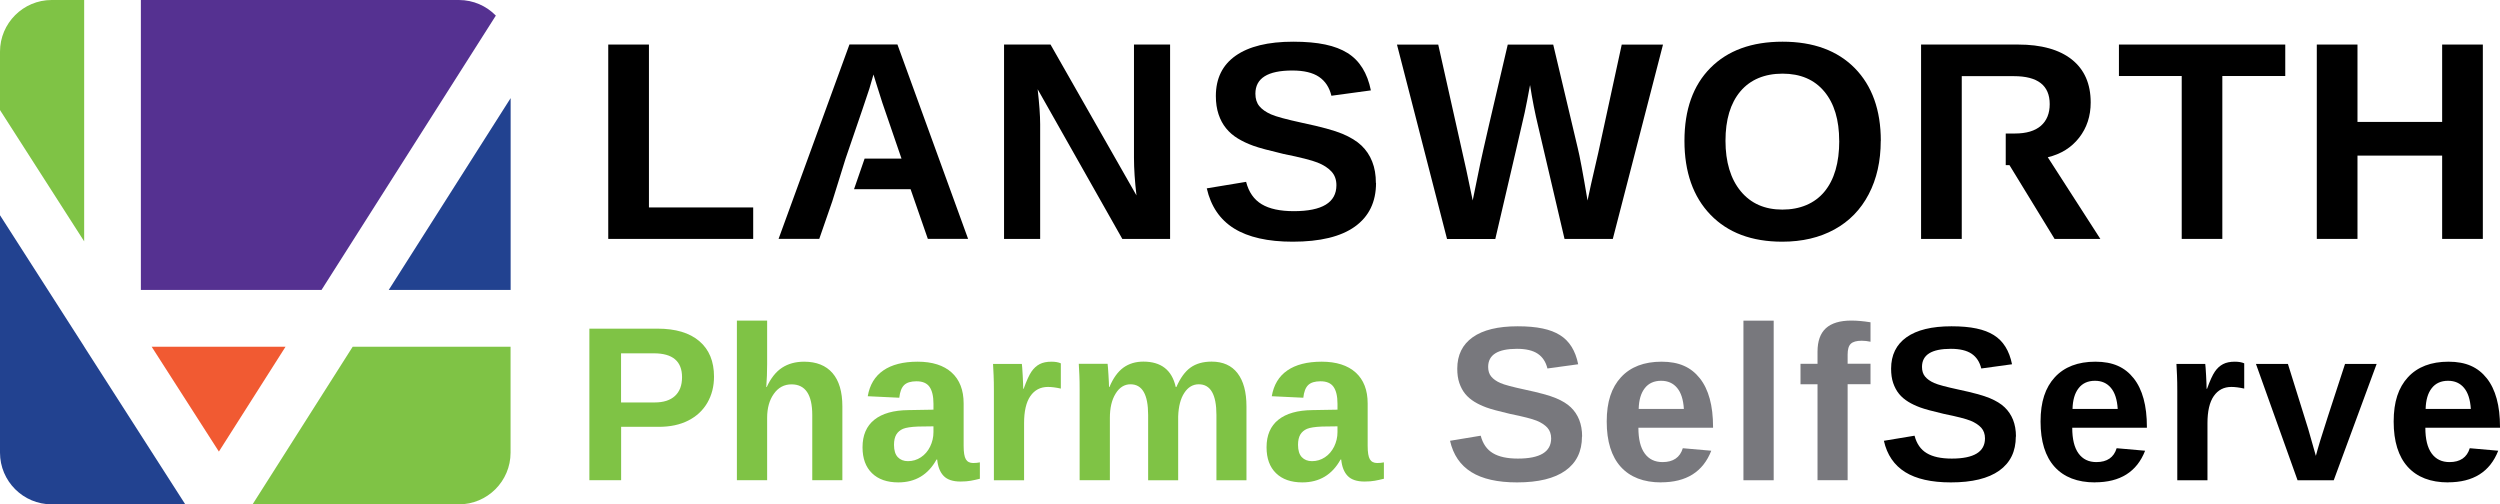
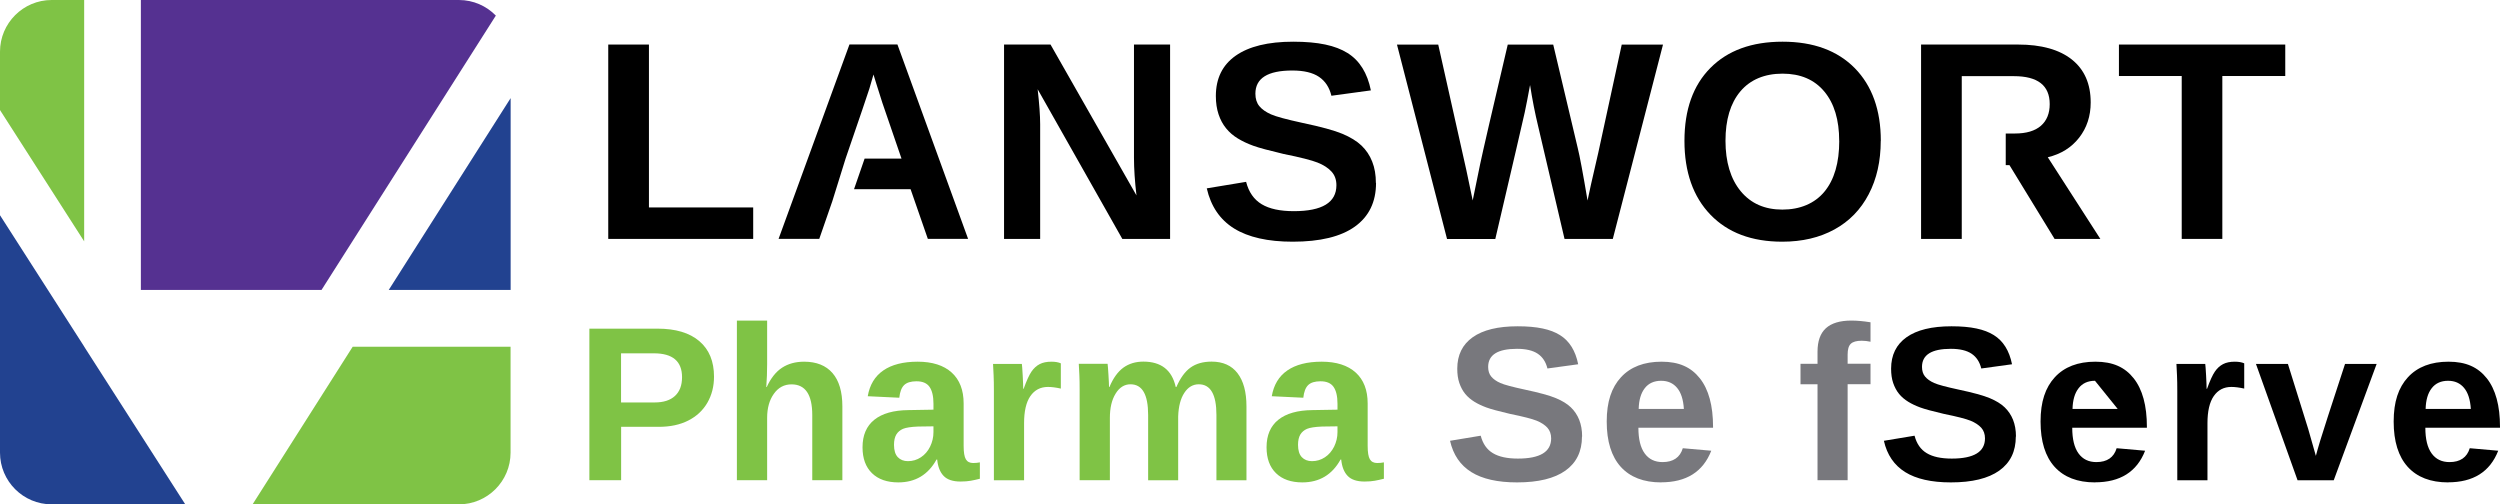
<svg xmlns="http://www.w3.org/2000/svg" id="Layer_2" data-name="Layer 2" viewBox="0 0 349.61 70.53">
  <defs>
    <style> .cls-1 { fill: #f15a32; } .cls-2 { fill: #224290; } .cls-3 { fill: #78787d; } .cls-4 { fill: #7fc345; } .cls-5 { fill: #553191; } </style>
  </defs>
  <g id="Layer_1-2" data-name="Layer 1">
    <polygon class="cls-2" points="71.41 13.72 54.36 40.55 71.41 40.55 71.41 13.72" />
    <path class="cls-5" d="M19.7,40.55h25.26L69.34,2.18c-1.31-1.34-3.14-2.18-5.17-2.18H19.7v40.55Z" />
-     <polygon class="cls-1" points="39.93 48.49 21.21 48.49 30.61 63.15 39.93 48.49" />
    <path class="cls-4" d="M11.77,33.76V0h-4.54C3.24,0,0,3.24,0,7.23v8.16l11.77,18.36Z" />
    <path class="cls-4" d="M49.32,48.49l-14,22.04h28.85c3.99,0,7.23-3.24,7.23-7.23v-14.81h-22.08Z" />
    <path class="cls-2" d="M11.79,48.49h-.02v-.03L0,30.1v33.2c0,3.99,3.24,7.23,7.23,7.23h18.68l-14.13-22.04Z" />
    <path class="cls-4" d="M95.38,52.75c0-2.23-1.31-3.34-3.94-3.34h-4.59v6.87h4.71c1.22,0,2.17-.3,2.83-.91.66-.61.99-1.48.99-2.62M99.85,52.67c0,1.36-.31,2.58-.93,3.65-.62,1.07-1.51,1.9-2.67,2.49-1.16.59-2.53.88-4.13.88h-5.26v7.46h-4.44v-21.19h9.52c2.54,0,4.49.58,5.86,1.75,1.37,1.17,2.05,2.82,2.05,4.96" />
    <path class="cls-4" d="M107.22,54.13c.57-1.24,1.29-2.15,2.15-2.71.86-.56,1.89-.84,3.08-.84,1.72,0,3.05.53,3.97,1.59.92,1.06,1.38,2.62,1.38,4.66v10.32h-4.21v-9.11c0-2.86-.97-4.29-2.9-4.29-1.02,0-1.85.44-2.47,1.32-.63.88-.94,2-.94,3.37v8.71h-4.23v-22.32h4.23v6.09c0,1.09-.04,2.16-.12,3.2h.06Z" />
    <path class="cls-4" d="M130.54,59.62l-2.17.03c-.98.04-1.68.15-2.09.32-.41.18-.72.44-.94.8-.21.36-.32.84-.32,1.44,0,.77.18,1.35.53,1.72s.83.56,1.42.56c.66,0,1.27-.18,1.81-.54.55-.36.98-.86,1.29-1.49.31-.64.47-1.31.47-2.02v-.83ZM125.62,67.46c-1.57,0-2.8-.43-3.68-1.29-.88-.86-1.32-2.06-1.32-3.62,0-1.68.55-2.97,1.65-3.85,1.1-.88,2.69-1.33,4.77-1.35l3.5-.06v-.83c0-1.06-.19-1.85-.56-2.37-.37-.52-.98-.77-1.82-.77-.78,0-1.36.18-1.72.53-.37.36-.59.95-.68,1.77l-4.41-.21c.27-1.58.99-2.79,2.17-3.6,1.18-.82,2.79-1.23,4.82-1.23s3.64.51,4.75,1.52,1.67,2.45,1.67,4.32v5.92c0,.91.1,1.54.31,1.89.21.35.55.52,1.03.52.32,0,.63-.03.93-.09v2.29c-.25.06-.48.12-.68.16s-.4.09-.6.12c-.2.03-.41.05-.64.08-.23.02-.49.03-.79.03-1.06,0-1.85-.26-2.35-.78-.51-.52-.81-1.29-.91-2.3h-.09c-1.18,2.14-2.97,3.2-5.35,3.2" />
    <path class="cls-4" d="M138.99,67.16v-12.45c0-.89-.01-1.64-.04-2.23-.03-.6-.05-1.13-.08-1.59h4.03c.03.18.07.73.12,1.65.05.92.07,1.53.07,1.83h.06c.41-1.14.78-1.95,1.1-2.41.32-.47.7-.81,1.14-1.04.44-.23.99-.34,1.65-.34.54,0,.98.08,1.31.23v3.53c-.68-.15-1.28-.23-1.8-.23-1.05,0-1.87.43-2.46,1.28-.59.85-.88,2.12-.88,3.79v7.98h-4.23Z" />
    <path class="cls-4" d="M160.56,67.16v-9.13c0-2.86-.82-4.29-2.47-4.29-.85,0-1.55.44-2.08,1.31-.54.87-.8,2-.8,3.38v8.72h-4.23v-12.63c0-.87-.01-1.59-.04-2.14-.03-.56-.05-1.05-.08-1.5h4.03c.03.19.07.7.12,1.53.05.83.08,1.4.08,1.71h.06c.52-1.24,1.17-2.14,1.95-2.71.78-.56,1.71-.84,2.79-.84,2.49,0,4,1.18,4.53,3.55h.09c.55-1.26,1.21-2.17,1.98-2.72.77-.55,1.75-.83,2.95-.83,1.58,0,2.79.54,3.62,1.62.83,1.08,1.25,2.62,1.25,4.64v10.33h-4.2v-9.13c0-2.86-.82-4.29-2.47-4.29-.82,0-1.5.4-2.02,1.2-.53.8-.81,1.9-.86,3.3v8.92h-4.2Z" />
    <path class="cls-4" d="M187.04,59.62l-2.17.03c-.98.04-1.68.15-2.09.32-.41.18-.72.44-.94.8-.21.36-.32.84-.32,1.44,0,.77.18,1.35.53,1.72s.83.56,1.42.56c.66,0,1.27-.18,1.81-.54.55-.36.97-.86,1.29-1.49.31-.64.47-1.31.47-2.02v-.83ZM182.12,67.46c-1.57,0-2.8-.43-3.68-1.29-.88-.86-1.32-2.06-1.32-3.62,0-1.68.55-2.97,1.65-3.85,1.1-.88,2.69-1.33,4.77-1.35l3.5-.06v-.83c0-1.06-.19-1.85-.56-2.37-.37-.52-.98-.77-1.82-.77-.78,0-1.36.18-1.72.53-.37.36-.59.95-.68,1.77l-4.41-.21c.27-1.58.99-2.79,2.17-3.6,1.18-.82,2.79-1.23,4.82-1.23s3.64.51,4.75,1.52,1.67,2.45,1.67,4.32v5.92c0,.91.1,1.54.31,1.89.21.35.55.52,1.03.52.32,0,.63-.03.93-.09v2.29c-.25.06-.48.12-.68.16s-.4.09-.6.12c-.2.03-.41.05-.64.08-.23.02-.49.03-.79.03-1.06,0-1.85-.26-2.35-.78-.51-.52-.81-1.29-.91-2.3h-.09c-1.18,2.14-2.97,3.2-5.35,3.2" />
    <path class="cls-3" d="M221.23,61.05c0,2.08-.77,3.66-2.31,4.76-1.54,1.1-3.8,1.65-6.77,1.65-2.72,0-4.85-.48-6.39-1.44-1.54-.96-2.54-2.42-2.98-4.38l4.29-.71c.29,1.12.86,1.94,1.7,2.44.84.51,2.01.76,3.5.76,3.1,0,4.65-.94,4.65-2.83,0-.6-.18-1.1-.53-1.49-.36-.39-.86-.72-1.5-.98-.65-.26-1.89-.58-3.72-.95-1.58-.37-2.69-.67-3.31-.9-.62-.23-1.18-.49-1.68-.8-.5-.31-.93-.67-1.28-1.1-.35-.43-.62-.94-.82-1.52-.2-.58-.29-1.25-.29-2,0-1.91.72-3.38,2.16-4.4s3.53-1.53,6.28-1.53,4.6.41,5.92,1.23,2.17,2.18,2.55,4.08l-4.3.59c-.22-.91-.67-1.6-1.35-2.06-.68-.46-1.65-.69-2.91-.69-2.69,0-4.03.84-4.03,2.53,0,.55.14,1,.43,1.35.29.35.71.65,1.27.9s1.7.55,3.41.92c2.03.43,3.49.83,4.37,1.2s1.57.79,2.08,1.28c.51.49.9,1.07,1.17,1.74.27.68.41,1.46.41,2.34" />
    <path class="cls-3" d="M232.3,53.25c-.99,0-1.76.35-2.29,1.04-.54.69-.82,1.66-.85,2.9h6.32c-.08-1.31-.4-2.3-.95-2.95-.55-.66-1.29-.99-2.23-.99M232.3,67.46c-2.45,0-4.33-.73-5.64-2.17-1.31-1.45-1.97-3.56-1.97-6.34s.67-4.75,2-6.2c1.33-1.44,3.22-2.17,5.67-2.17s4.12.77,5.35,2.32c1.23,1.55,1.85,3.82,1.85,6.8v.12h-10.44c0,1.58.29,2.78.88,3.59.59.81,1.42,1.21,2.5,1.21,1.49,0,2.44-.65,2.83-1.94l3.98.35c-1.15,2.95-3.49,4.42-7.02,4.42" />
-     <rect class="cls-3" x="243.81" y="44.84" width="4.23" height="22.32" />
    <path class="cls-3" d="M258.38,53.74v13.41h-4.21v-13.41h-2.38v-2.86h2.38v-1.7c0-1.47.39-2.57,1.17-3.28.78-.71,1.97-1.07,3.56-1.07.79,0,1.68.08,2.68.24v2.72c-.41-.09-.82-.14-1.23-.14-.72,0-1.23.14-1.53.43-.3.29-.44.79-.44,1.51v1.28h3.2v2.86h-3.2Z" />
    <path d="M281.9,61.05c0,2.08-.77,3.66-2.31,4.76-1.54,1.1-3.8,1.65-6.77,1.65-2.72,0-4.85-.48-6.39-1.44-1.54-.96-2.54-2.42-2.98-4.38l4.29-.71c.29,1.12.86,1.94,1.7,2.44.84.51,2.01.76,3.5.76,3.1,0,4.65-.94,4.65-2.83,0-.6-.18-1.1-.53-1.49-.36-.39-.86-.72-1.5-.98-.65-.26-1.89-.58-3.72-.95-1.58-.37-2.69-.67-3.31-.9-.62-.23-1.18-.49-1.68-.8-.5-.31-.93-.67-1.28-1.1-.35-.43-.62-.94-.82-1.52-.2-.58-.29-1.25-.29-2,0-1.91.72-3.38,2.16-4.4s3.53-1.53,6.28-1.53,4.6.41,5.92,1.23,2.17,2.18,2.55,4.08l-4.3.59c-.22-.91-.67-1.6-1.35-2.06-.68-.46-1.65-.69-2.91-.69-2.69,0-4.03.84-4.03,2.53,0,.55.14,1,.43,1.35.29.35.71.65,1.27.9s1.7.55,3.41.92c2.03.43,3.49.83,4.37,1.2s1.57.79,2.08,1.28c.51.49.9,1.07,1.17,1.74.27.68.41,1.46.41,2.34" />
-     <path d="M292.97,53.25c-.99,0-1.76.35-2.29,1.04-.54.69-.82,1.66-.85,2.9h6.32c-.08-1.31-.4-2.3-.95-2.95-.55-.66-1.29-.99-2.23-.99M292.97,67.46c-2.45,0-4.33-.73-5.64-2.17-1.31-1.45-1.97-3.56-1.97-6.34s.67-4.75,2-6.2c1.33-1.44,3.22-2.17,5.67-2.17s4.12.77,5.35,2.32c1.23,1.55,1.85,3.82,1.85,6.8v.12h-10.44c0,1.58.29,2.78.88,3.59.59.81,1.42,1.21,2.5,1.21,1.49,0,2.44-.65,2.83-1.94l3.98.35c-1.15,2.95-3.49,4.42-7.02,4.42" />
+     <path d="M292.97,53.25c-.99,0-1.76.35-2.29,1.04-.54.69-.82,1.66-.85,2.9h6.32M292.97,67.46c-2.45,0-4.33-.73-5.64-2.17-1.31-1.45-1.97-3.56-1.97-6.34s.67-4.75,2-6.2c1.33-1.44,3.22-2.17,5.67-2.17s4.12.77,5.35,2.32c1.23,1.55,1.85,3.82,1.85,6.8v.12h-10.44c0,1.58.29,2.78.88,3.59.59.81,1.42,1.21,2.5,1.21,1.49,0,2.44-.65,2.83-1.94l3.98.35c-1.15,2.95-3.49,4.42-7.02,4.42" />
    <path d="M304.48,67.16v-12.45c0-.89-.01-1.64-.04-2.23-.03-.6-.05-1.13-.08-1.59h4.03c.03.18.07.73.12,1.65.05.92.07,1.53.07,1.83h.06c.41-1.14.78-1.95,1.1-2.41.32-.47.7-.81,1.14-1.04.44-.23.99-.34,1.65-.34.54,0,.98.08,1.31.23v3.53c-.68-.15-1.28-.23-1.8-.23-1.05,0-1.87.43-2.46,1.28-.59.85-.88,2.12-.88,3.79v7.98h-4.23Z" />
    <path d="M326.35,67.16h-5.05l-5.82-16.27h4.47l2.84,9.1c.15.5.51,1.75,1.07,3.76.1-.41.31-1.13.62-2.17.31-1.03,1.46-4.6,3.46-10.69h4.42l-6,16.27Z" />
    <path d="M342.35,53.25c-.99,0-1.76.35-2.29,1.04-.54.69-.82,1.66-.85,2.9h6.32c-.08-1.31-.4-2.3-.95-2.95-.55-.66-1.29-.99-2.23-.99M342.35,67.46c-2.45,0-4.33-.73-5.64-2.17-1.31-1.45-1.97-3.56-1.97-6.34s.67-4.75,2-6.2c1.33-1.44,3.22-2.17,5.67-2.17s4.12.77,5.35,2.32c1.23,1.55,1.85,3.82,1.85,6.8v.12h-10.44c0,1.58.29,2.78.88,3.59.59.81,1.42,1.21,2.5,1.21,1.49,0,2.44-.65,2.83-1.94l3.98.35c-1.15,2.95-3.49,4.42-7.02,4.42" />
    <polygon points="85.06 33.41 85.06 6.23 90.75 6.23 90.75 29.01 105.33 29.01 105.33 33.41 85.06 33.41" />
    <path d="M156.95,33.41l-11.84-20.93c.23,2.03.35,3.67.35,4.9v16.03h-5.05V6.23h6.5l12.02,21.1c-.23-1.94-.35-3.71-.35-5.3V6.23h5.05v27.18h-6.67Z" />
    <path d="M192.43,25.58c0,2.66-.99,4.7-2.96,6.11-1.97,1.41-4.87,2.11-8.69,2.11-3.48,0-6.22-.62-8.2-1.85-1.98-1.23-3.25-3.11-3.82-5.61l5.5-.91c.37,1.44,1.1,2.48,2.18,3.13,1.08.65,2.58.97,4.49.97,3.97,0,5.96-1.21,5.96-3.63,0-.77-.23-1.41-.69-1.91-.46-.5-1.1-.92-1.93-1.25-.83-.33-2.42-.74-4.77-1.21-2.03-.48-3.45-.86-4.24-1.15-.8-.29-1.52-.63-2.16-1.02-.64-.39-1.19-.86-1.64-1.42-.45-.55-.8-1.2-1.05-1.95-.25-.75-.38-1.6-.38-2.56,0-2.46.92-4.34,2.77-5.64,1.85-1.3,4.53-1.96,8.05-1.96s5.9.53,7.59,1.58c1.69,1.05,2.78,2.8,3.27,5.23l-5.52.75c-.28-1.17-.86-2.05-1.73-2.64-.87-.59-2.11-.89-3.73-.89-3.45,0-5.17,1.08-5.17,3.24,0,.71.18,1.29.55,1.74.37.45.91.83,1.63,1.15.72.32,2.18.71,4.38,1.19,2.61.55,4.48,1.06,5.6,1.53,1.12.47,2.02,1.02,2.67,1.64.65.62,1.16,1.37,1.5,2.24.35.87.52,1.87.52,3" />
    <path d="M225.54,33.41h-6.75l-3.68-15.72c-.45-1.85-.83-3.79-1.14-5.8-.31,1.68-.56,2.97-.75,3.85-.19.88-1.56,6.77-4.11,17.68h-6.75l-7-27.18h5.77l3.93,17.55.89,4.24c.36-1.79.71-3.49,1.05-5.12.34-1.63,1.62-7.18,3.85-16.67h6.36l3.43,14.47c.27,1.08.73,3.52,1.37,7.33l.48-2.24,1.02-4.44,3.28-15.12h5.77l-7.02,27.18Z" />
    <path d="M257.2,19.7c0-2.93-.69-5.23-2.08-6.9-1.39-1.67-3.34-2.5-5.84-2.5s-4.51.83-5.9,2.48c-1.39,1.65-2.08,3.96-2.08,6.91s.71,5.33,2.13,7.05c1.42,1.72,3.36,2.57,5.82,2.57s4.51-.84,5.89-2.51c1.38-1.67,2.07-4.04,2.07-7.12M263.01,19.7c0,2.83-.56,5.32-1.68,7.46-1.12,2.15-2.72,3.79-4.8,4.93-2.08,1.14-4.51,1.71-7.29,1.71-4.27,0-7.62-1.26-10.04-3.77-2.42-2.51-3.64-5.96-3.64-10.33s1.21-7.76,3.63-10.2c2.42-2.44,5.78-3.67,10.09-3.67s7.67,1.24,10.1,3.7c2.42,2.47,3.64,5.86,3.64,10.16" />
    <path d="M280.49,23.09v-4.42h1.29c1.59,0,2.8-.36,3.63-1.08.82-.72,1.23-1.73,1.23-3.03,0-2.61-1.67-3.91-5.01-3.91h-7.29v22.76h-5.69V6.23h13.58c3.24,0,5.74.7,7.5,2.09,1.76,1.4,2.64,3.4,2.64,6.01,0,1.9-.54,3.55-1.62,4.93-1.08,1.38-2.54,2.29-4.38,2.73l7.35,11.42h-6.4l-6.31-10.32" />
    <polygon points="310.78 10.63 310.78 33.41 305.1 33.41 305.1 10.63 296.32 10.63 296.32 6.23 319.58 6.23 319.58 10.63 310.78 10.63" />
-     <polygon points="341.52 33.41 341.52 21.76 329.68 21.76 329.68 33.41 323.99 33.41 323.99 6.23 329.68 6.23 329.68 17.05 341.52 17.05 341.52 6.23 347.21 6.23 347.21 33.41 341.52 33.41" />
    <path d="M118.25,22.18c2.03-5.91,3.14-9.17,3.32-9.76.18-.59.33-1.12.46-1.58l.12-.42.41,1.33.83,2.62,2.68,7.81h-5.16l-1.48,4.28h7.91l2.41,6.94h5.63l-9.88-27.18h-6.71l-9.91,27.18h5.69l1.82-5.25" />
  </g>
</svg>